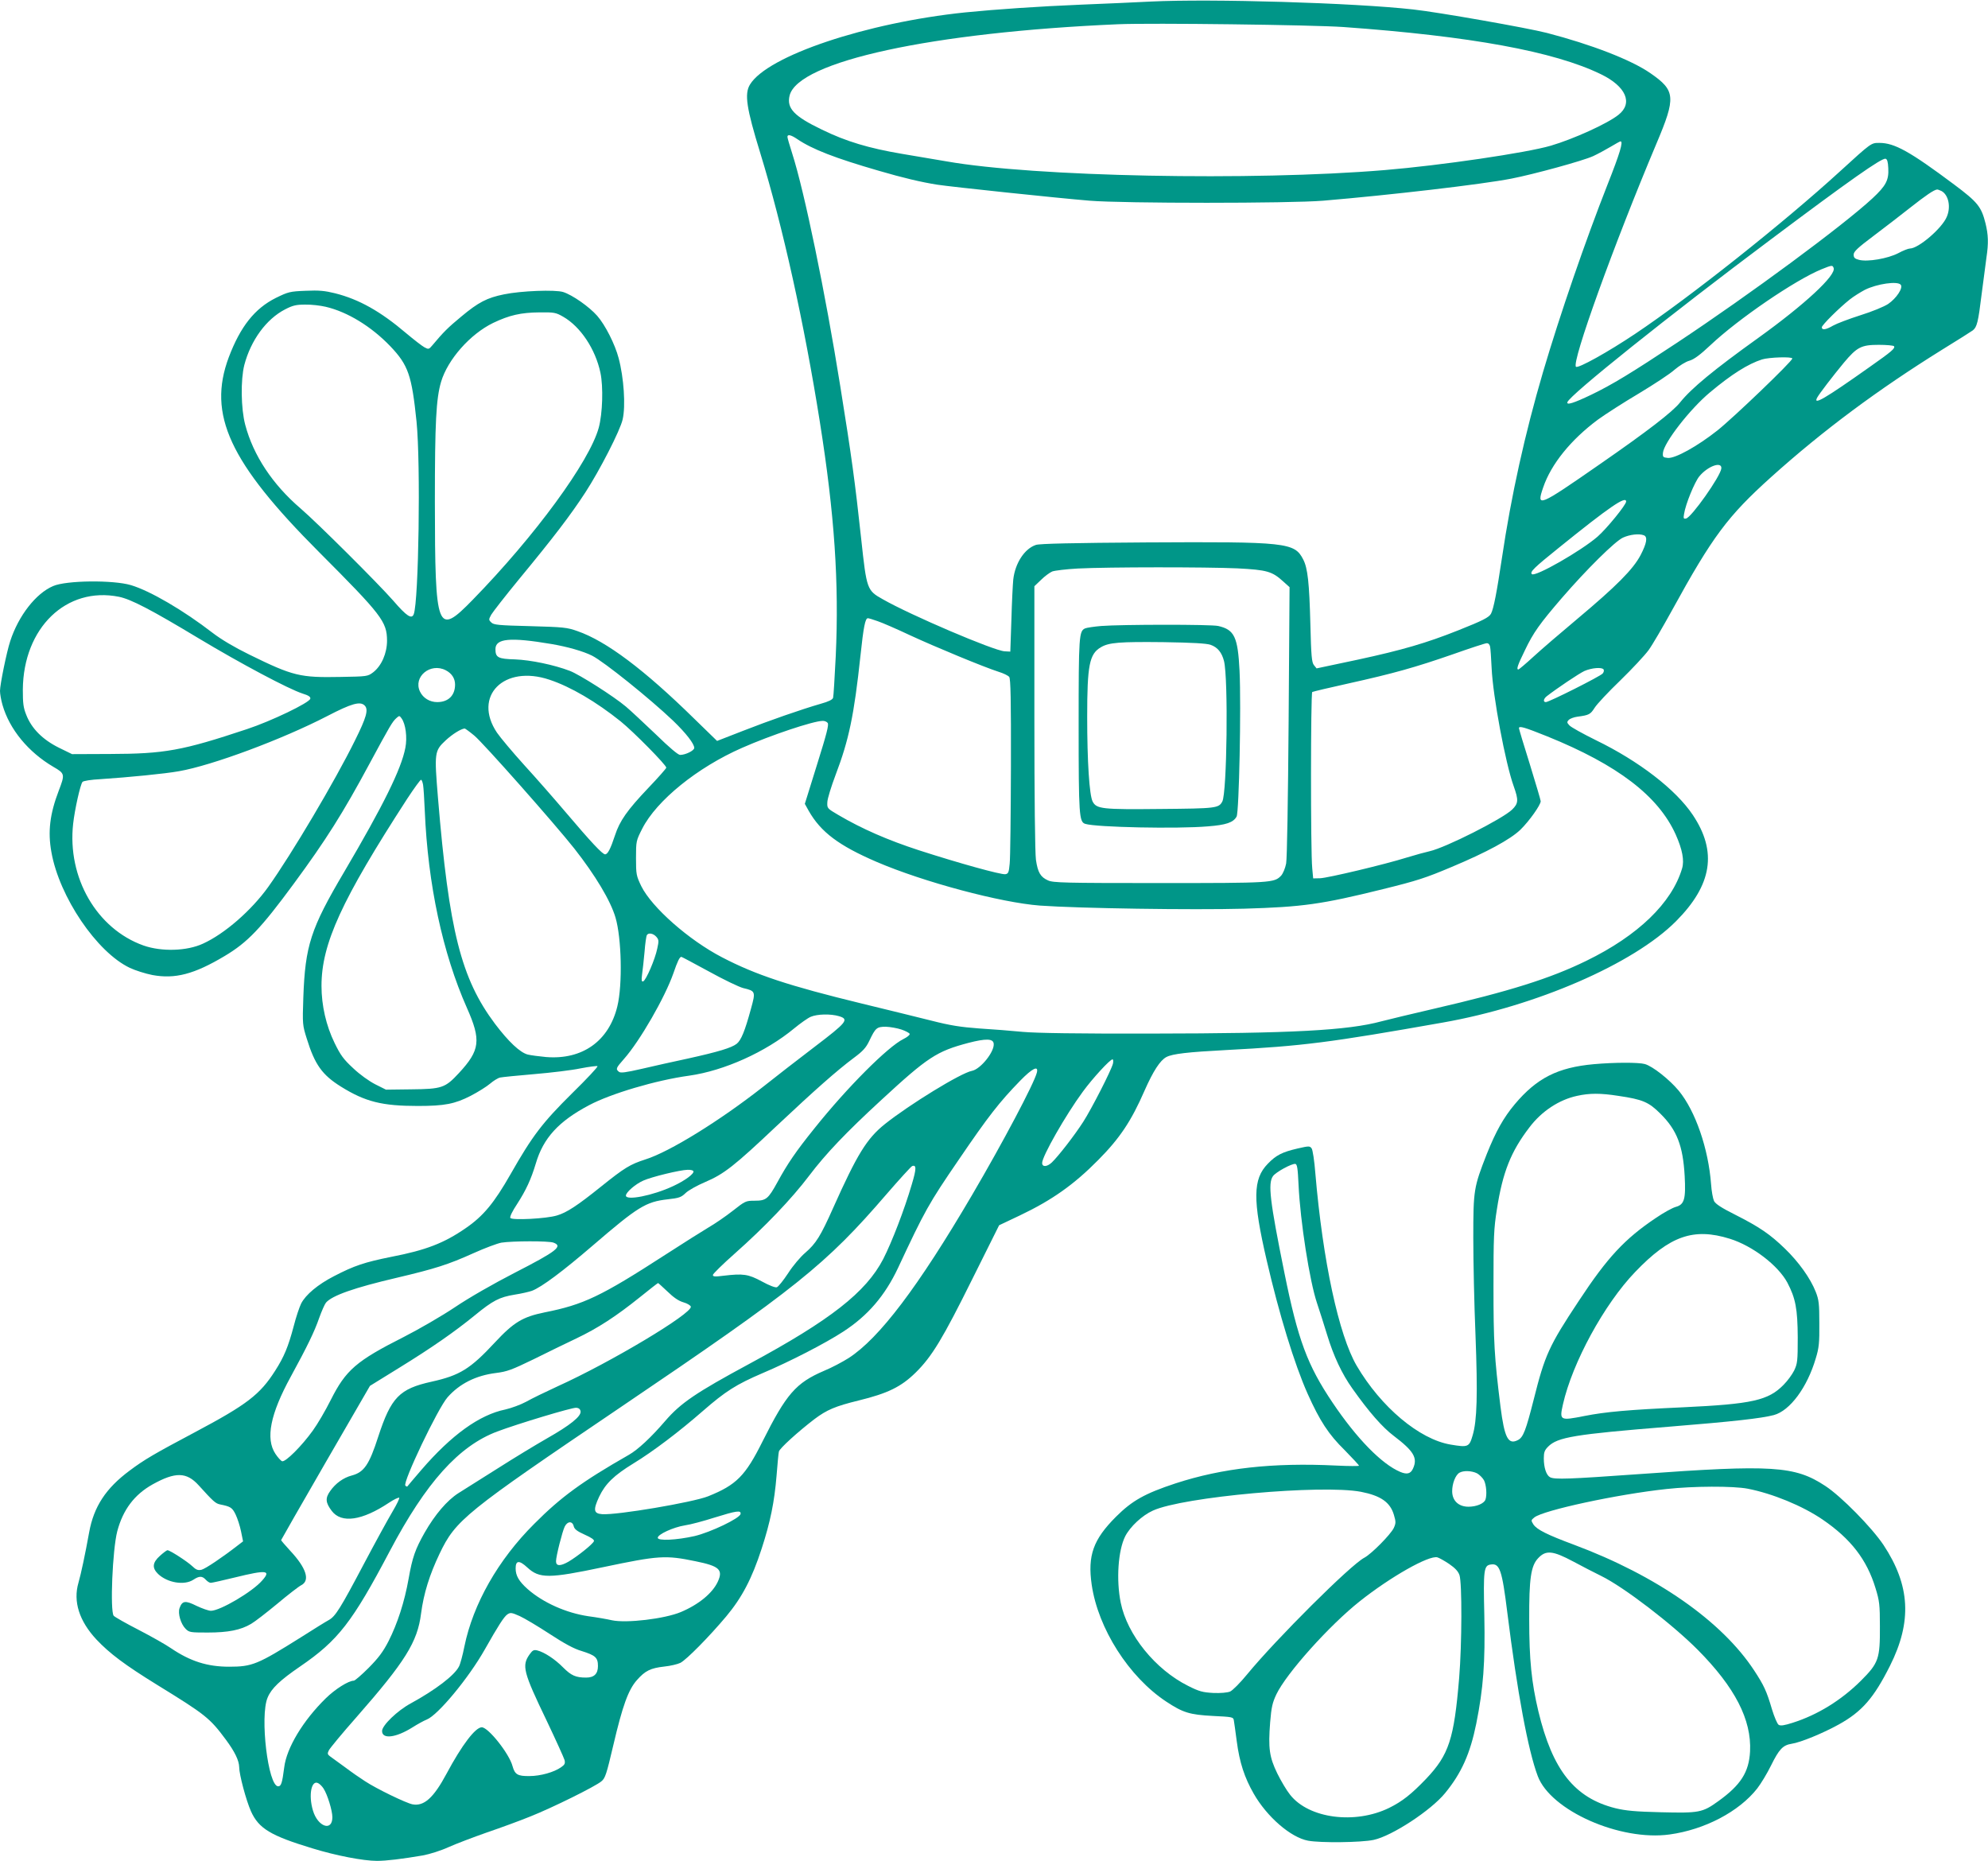
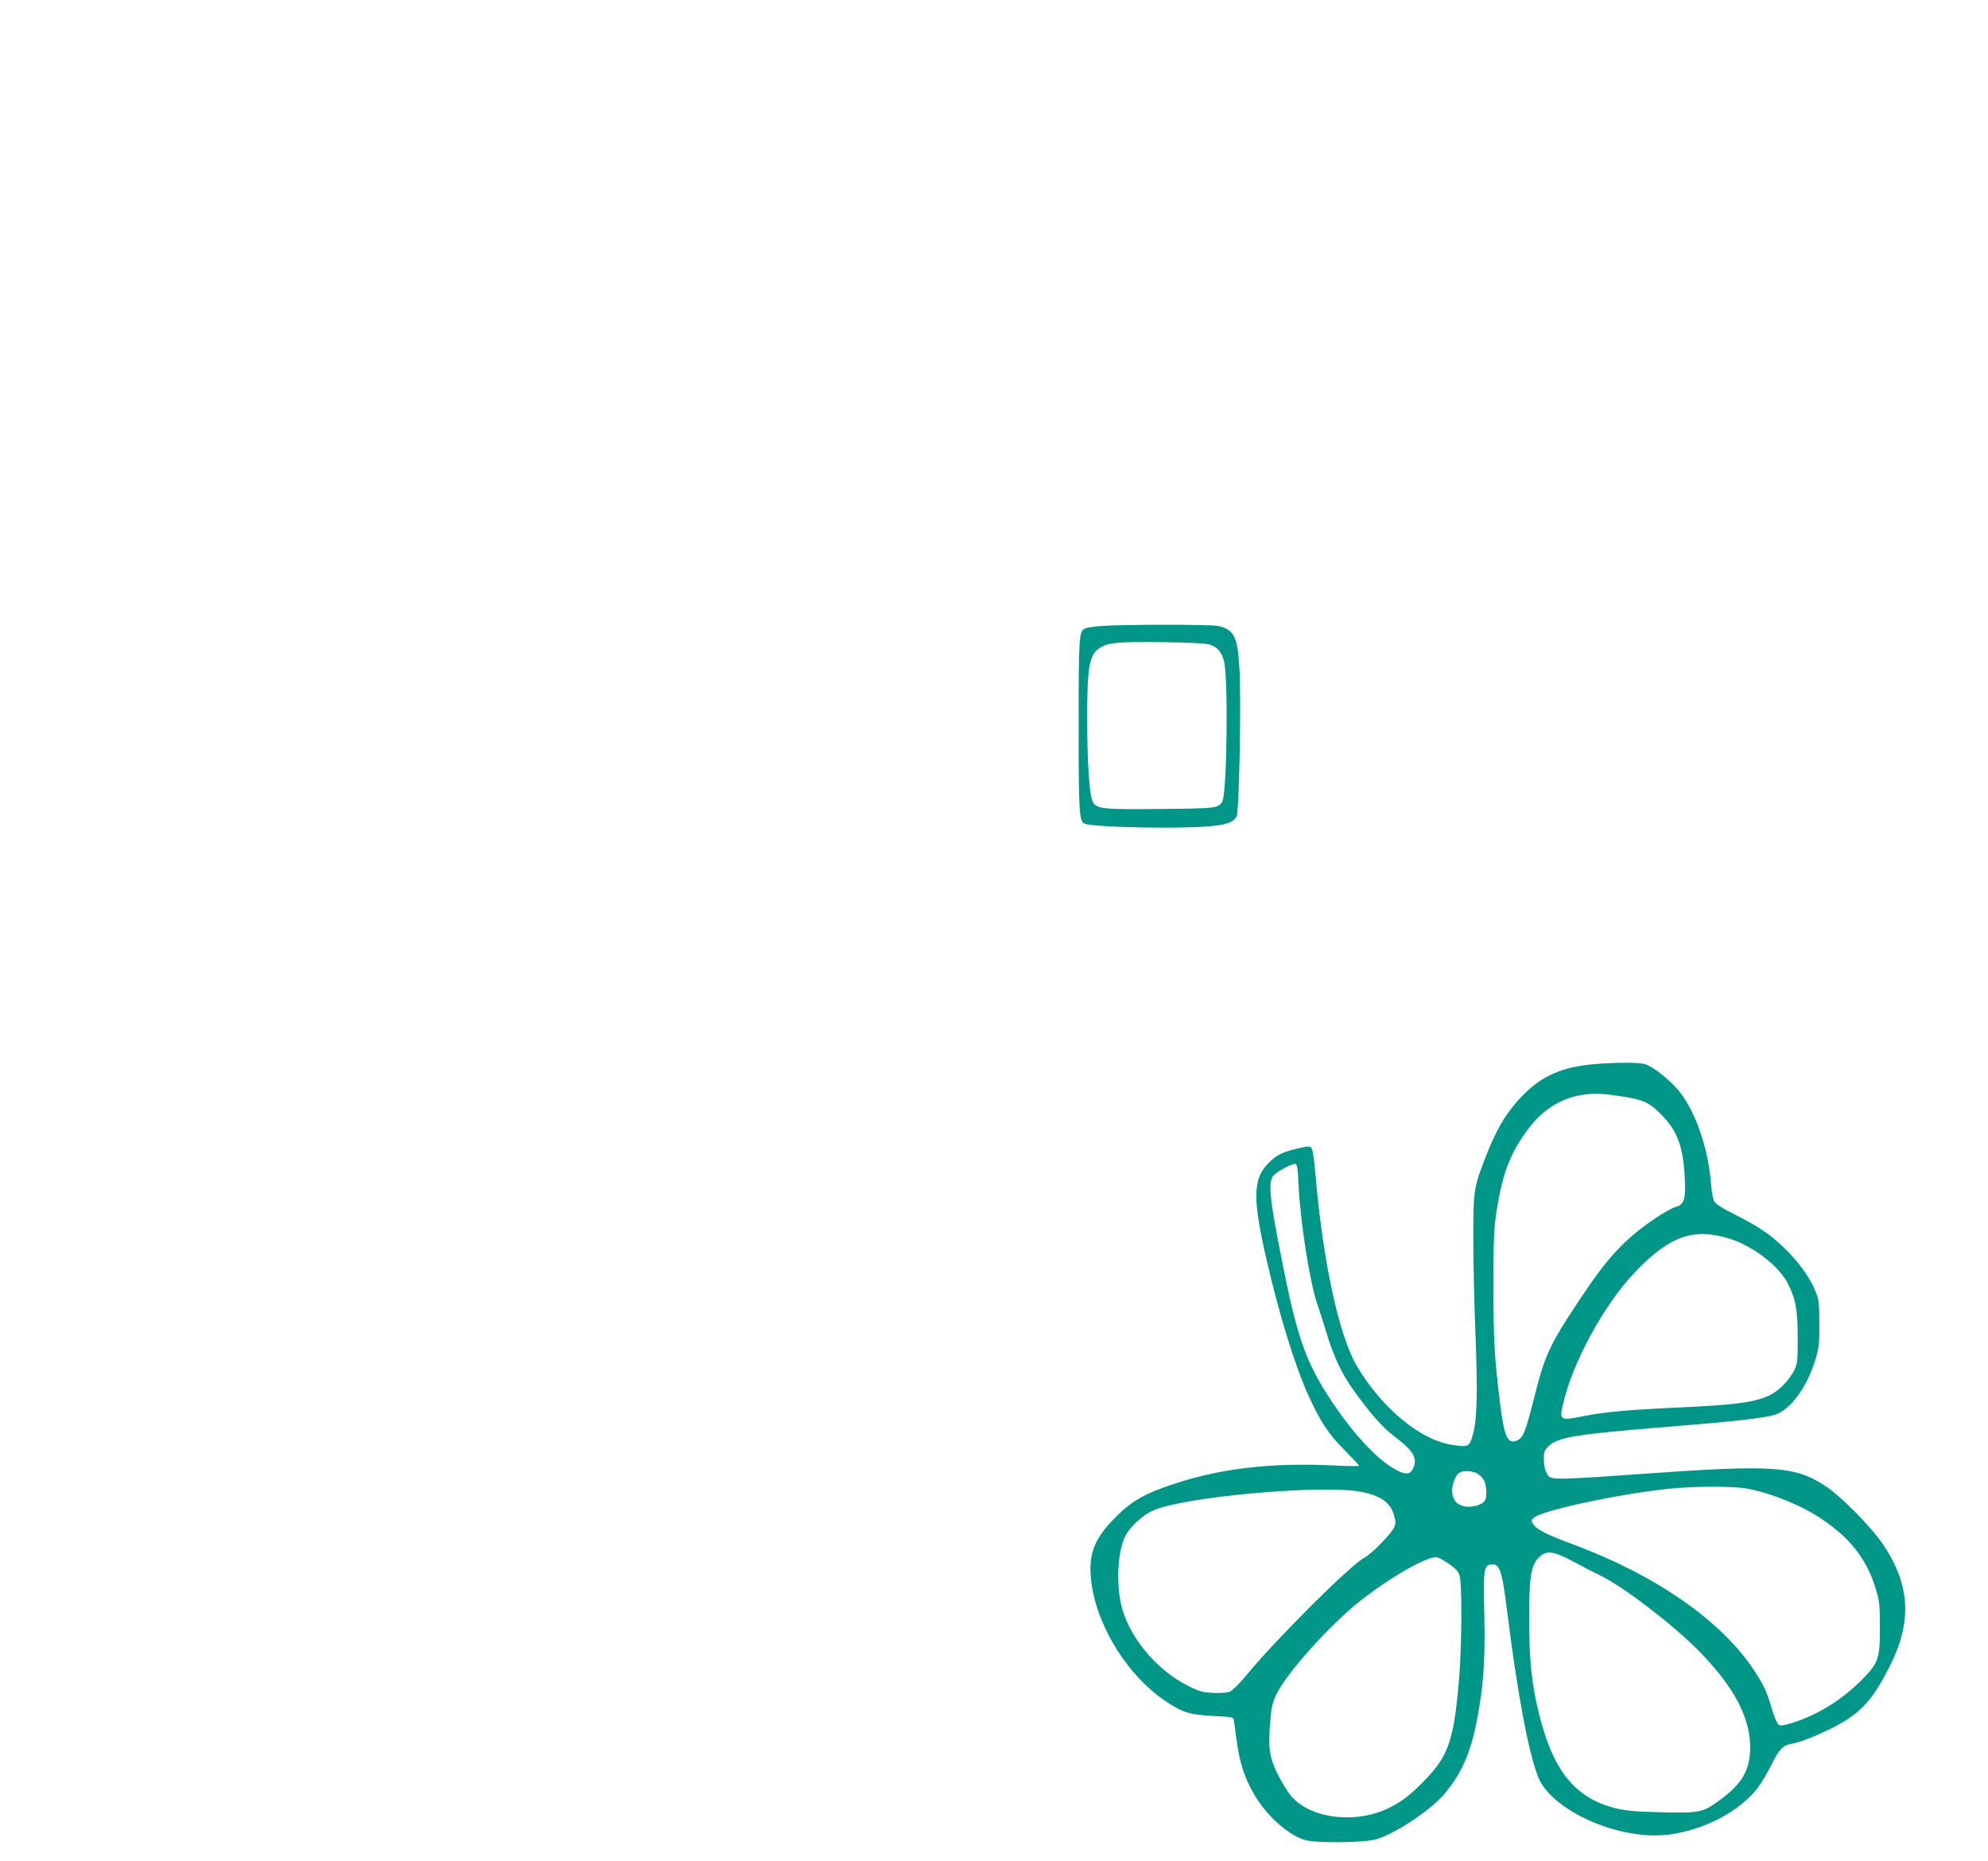
<svg xmlns="http://www.w3.org/2000/svg" version="1.0" width="1280pt" height="1198pt" viewBox="0 0 1280 1198" preserveAspectRatio="xMidYMid meet">
  <g transform="translate(0,1198) scale(0.1,-0.1)" fill="#009688" stroke="none">
-     <path d="M7410 11970 c-96 -5 -299 -14 -450 -20 -268 -11 -548 -30 -747 -50 -635 -66 -1271 -279 -1384 -464 -37 -60 -23 -152 66 -441 145 -472 284 -1101 384 -1733 94 -593 124 -1031 102 -1507 -7 -137 -14 -258 -17 -267 -3 -12 -30 -25 -77 -38 -128 -37 -332 -108 -503 -175 l-167 -65 -146 142 c-323 317 -568 501 -753 565 -67 24 -91 26 -305 32 -203 5 -235 8 -250 24 -17 16 -17 19 0 50 10 17 90 120 178 227 223 270 333 414 428 560 90 138 225 400 240 470 20 86 8 268 -26 395 -23 88 -86 213 -138 272 -51 58 -159 134 -219 153 -51 16 -270 8 -381 -15 -109 -22 -165 -51 -275 -143 -86 -71 -115 -100 -187 -186 -21 -25 -24 -26 -50 -12 -15 8 -68 49 -118 91 -166 141 -303 218 -458 257 -65 16 -102 20 -189 16 -102 -4 -112 -7 -192 -46 -136 -68 -228 -184 -303 -382 -138 -369 4 -676 581 -1254 405 -406 437 -448 438 -570 0 -81 -35 -162 -89 -204 -36 -27 -38 -27 -211 -30 -260 -5 -304 5 -587 144 -96 47 -180 97 -235 139 -189 146 -403 271 -527 308 -114 34 -417 31 -501 -6 -111 -47 -223 -191 -276 -354 -23 -69 -66 -280 -66 -321 0 -19 7 -59 16 -90 45 -157 166 -304 328 -399 74 -43 75 -47 34 -154 -57 -149 -71 -263 -47 -395 51 -288 292 -644 505 -745 34 -16 99 -37 145 -46 146 -27 269 5 465 122 148 88 233 177 445 465 207 281 317 455 489 775 131 243 146 268 171 291 20 18 21 18 34 0 27 -36 38 -124 25 -190 -26 -137 -143 -373 -395 -801 -215 -364 -250 -473 -262 -806 -6 -174 -5 -179 22 -265 52 -168 99 -234 221 -310 156 -97 264 -124 494 -124 173 0 238 13 340 65 48 25 104 60 126 79 21 18 50 36 64 39 14 3 113 13 220 22 107 9 241 25 298 37 57 11 106 17 109 14 4 -4 -69 -82 -163 -174 -192 -190 -256 -274 -396 -520 -106 -186 -176 -271 -290 -349 -139 -96 -255 -141 -477 -184 -174 -35 -240 -57 -371 -125 -103 -53 -182 -119 -211 -176 -11 -22 -33 -87 -48 -146 -35 -132 -62 -197 -119 -286 -98 -154 -181 -218 -518 -397 -258 -137 -324 -175 -420 -247 -152 -113 -230 -231 -260 -397 -26 -143 -52 -266 -69 -325 -35 -120 5 -246 116 -365 85 -90 182 -163 391 -292 312 -192 339 -213 444 -355 56 -76 83 -132 84 -174 0 -48 45 -216 76 -285 50 -111 127 -157 394 -238 152 -47 330 -81 417 -81 60 0 160 12 295 35 44 8 117 31 165 53 49 22 160 64 248 95 88 30 214 76 280 103 141 56 418 193 457 226 25 20 33 46 77 233 59 252 96 356 152 419 53 60 87 77 176 87 39 4 86 15 104 24 40 21 185 168 295 299 101 121 165 242 228 436 56 172 82 300 96 470 6 74 12 144 15 155 4 20 122 127 229 209 80 60 134 83 285 120 188 46 273 88 366 179 106 104 176 221 367 606 l171 343 133 63 c208 99 349 199 505 357 139 140 213 251 298 446 56 127 101 196 141 217 40 21 139 32 385 45 495 26 665 48 1395 177 602 106 1228 378 1501 652 233 234 267 448 108 685 -109 163 -346 346 -624 481 -83 41 -159 83 -170 95 -17 18 -17 22 -4 36 9 8 33 17 55 20 76 10 84 15 111 57 14 23 89 103 166 177 76 74 158 162 182 195 24 33 91 148 150 255 261 476 359 607 639 859 336 302 688 563 1101 820 99 61 188 117 197 124 27 21 35 53 57 233 12 93 26 199 31 236 14 94 12 146 -6 220 -27 108 -51 137 -202 250 -285 213 -384 268 -481 268 -54 0 -50 3 -256 -185 -359 -328 -961 -806 -1315 -1043 -176 -118 -370 -226 -383 -213 -29 29 242 781 518 1436 127 300 123 342 -39 454 -124 86 -381 185 -666 259 -123 32 -703 134 -860 151 -383 43 -1301 70 -1690 51z m1240 -164 c820 -59 1356 -157 1658 -304 161 -78 208 -186 113 -261 -71 -57 -290 -156 -436 -199 -157 -46 -708 -127 -1070 -157 -854 -71 -2258 -43 -2820 56 -60 10 -191 32 -290 49 -211 36 -357 79 -514 156 -179 86 -227 137 -207 219 55 220 916 407 2116 459 212 9 1250 -4 1450 -18z m-3516 -722 c96 -65 243 -122 523 -203 157 -46 276 -74 378 -90 91 -14 773 -86 980 -103 219 -18 1291 -18 1505 0 428 36 1022 105 1211 142 144 28 462 115 527 145 30 14 80 41 112 60 32 19 60 35 64 35 19 0 -4 -77 -84 -279 -142 -361 -305 -833 -415 -1206 -116 -395 -205 -795 -265 -1200 -33 -220 -53 -323 -70 -356 -13 -24 -55 -45 -211 -107 -206 -82 -361 -127 -643 -188 l-269 -57 -17 21 c-14 17 -18 57 -23 264 -7 266 -17 360 -46 416 -56 110 -107 115 -1011 110 -473 -3 -686 -8 -710 -16 -73 -24 -134 -117 -146 -223 -3 -30 -9 -146 -12 -259 l-7 -205 -37 2 c-69 4 -608 234 -784 335 -102 57 -104 63 -139 388 -40 369 -61 525 -135 985 -96 601 -231 1253 -309 1496 -17 53 -31 101 -31 108 0 18 23 13 64 -15z m7024 -187 c4 -77 -15 -113 -102 -194 -190 -176 -790 -619 -1256 -928 -296 -196 -421 -272 -554 -336 -115 -55 -161 -69 -154 -48 14 45 651 555 1313 1050 503 377 709 522 735 517 11 -2 16 -19 18 -61z m343 -147 c45 -25 61 -102 34 -165 -30 -74 -183 -205 -238 -205 -10 0 -44 -13 -75 -30 -68 -35 -197 -57 -252 -43 -28 7 -35 14 -35 34 0 19 25 43 129 121 70 53 176 134 235 181 99 78 154 116 174 117 5 0 17 -5 28 -10z m-695 -495 c18 -46 -184 -234 -486 -451 -286 -205 -430 -324 -502 -414 -49 -62 -212 -187 -518 -399 -396 -275 -409 -280 -364 -149 51 150 178 307 353 437 47 34 165 110 263 168 98 59 202 127 230 153 30 25 72 52 96 58 30 9 68 37 135 100 179 169 544 418 714 488 69 28 72 28 79 9z m432 -108 c17 -20 -27 -87 -81 -124 -28 -18 -103 -49 -180 -73 -72 -23 -151 -53 -174 -66 -46 -27 -73 -31 -73 -11 0 14 112 125 180 179 25 20 69 47 97 62 78 39 211 58 231 33z m-10141 -142 c141 -33 294 -127 416 -254 116 -122 138 -186 169 -486 27 -270 14 -1155 -18 -1239 -13 -34 -45 -14 -132 87 -101 115 -490 502 -596 593 -181 155 -305 342 -357 539 -28 105 -30 291 -6 385 42 160 142 296 262 358 50 26 72 31 130 31 39 1 98 -6 132 -14z m1529 -64 c112 -64 208 -209 240 -361 19 -90 14 -262 -11 -354 -60 -218 -409 -695 -811 -1107 -231 -237 -243 -205 -244 631 0 513 8 663 40 772 43 144 187 307 335 379 105 50 178 67 300 68 93 1 104 -1 151 -28z m8569 -190 c8 -14 -14 -33 -159 -135 -287 -203 -364 -248 -336 -196 14 26 101 139 172 225 85 101 112 115 225 115 50 0 94 -4 98 -9z m-655 -79 c0 -18 -380 -382 -482 -463 -129 -102 -273 -182 -320 -177 -30 3 -33 6 -31 32 5 65 174 283 304 391 140 117 244 182 334 211 45 14 195 19 195 6z m-457 -708 c-5 -50 -193 -316 -227 -322 -16 -4 -18 1 -13 29 10 65 68 205 98 242 55 67 147 99 142 51z m-613 -213 c0 -21 -124 -173 -183 -225 -104 -91 -404 -263 -424 -242 -14 14 15 42 173 169 328 265 434 337 434 298z m114 -217 c26 -10 19 -51 -21 -128 -48 -91 -154 -198 -408 -411 -104 -87 -231 -196 -281 -242 -50 -46 -94 -83 -98 -83 -14 0 -4 29 43 125 54 113 95 170 237 335 160 185 343 366 394 389 44 20 103 27 134 15z m-2617 -213 c191 -10 224 -19 297 -86 l39 -35 -6 -863 c-4 -510 -10 -884 -16 -916 -6 -31 -20 -64 -32 -78 -45 -47 -60 -48 -784 -48 -613 0 -684 2 -717 17 -49 22 -66 51 -78 133 -6 43 -10 402 -10 915 l0 846 43 41 c23 23 56 47 72 54 17 6 91 15 165 19 196 10 826 10 1027 1z m-7201 -183 c78 -16 207 -83 514 -268 268 -161 578 -326 668 -355 39 -12 52 -21 50 -33 -5 -26 -253 -145 -408 -196 -417 -139 -531 -159 -881 -160 l-245 -1 -86 42 c-104 52 -175 123 -209 211 -19 47 -22 75 -22 162 3 398 280 666 619 598z m4885 -157 c30 -10 124 -51 209 -91 162 -75 476 -205 570 -235 30 -9 61 -24 68 -33 9 -12 12 -142 11 -576 -1 -309 -4 -590 -8 -626 -5 -57 -9 -65 -28 -68 -28 -4 -296 70 -556 154 -200 65 -367 138 -517 226 -75 44 -75 44 -73 85 1 22 25 100 53 174 86 226 119 384 160 766 20 189 31 243 48 243 5 0 33 -8 63 -19z m-2101 -147 c106 -18 206 -47 262 -75 77 -39 373 -277 522 -419 82 -79 136 -148 136 -175 0 -17 -56 -45 -91 -45 -13 0 -69 47 -157 133 -76 72 -162 153 -192 178 -78 66 -300 207 -361 230 -102 39 -252 70 -353 74 -109 3 -126 12 -126 66 0 69 94 78 360 33z m6044 -16 c3 -13 7 -75 10 -138 8 -182 89 -614 142 -761 32 -90 31 -111 -10 -151 -62 -60 -428 -245 -531 -268 -27 -6 -93 -24 -145 -40 -147 -46 -510 -132 -560 -134 l-45 -1 -6 65 c-11 107 -10 1128 0 1135 6 3 110 28 233 55 293 65 431 104 673 188 110 39 208 71 217 71 11 1 19 -8 22 -21z m-6724 -153 c39 -20 60 -53 60 -92 0 -70 -43 -113 -115 -113 -48 0 -91 26 -111 68 -45 95 67 188 166 137z m7455 5 c4 -6 1 -18 -6 -26 -15 -18 -345 -184 -366 -184 -18 0 -16 20 5 37 64 50 207 146 243 163 48 21 114 26 124 10z m-6787 -66 c136 -45 301 -142 458 -268 83 -67 294 -281 294 -298 0 -5 -52 -64 -116 -131 -136 -143 -184 -212 -214 -304 -29 -88 -47 -123 -64 -123 -17 0 -91 79 -253 270 -72 85 -193 223 -268 305 -75 83 -153 176 -175 208 -158 235 44 440 338 341z m-1190 -166 c26 -26 11 -77 -62 -224 -128 -260 -409 -734 -559 -944 -108 -151 -281 -302 -420 -365 -103 -48 -266 -53 -383 -12 -301 107 -492 437 -453 784 10 91 46 252 60 269 5 7 57 15 117 18 181 12 416 35 504 51 214 37 667 206 955 355 156 81 212 97 241 68z m2981 -112 c9 -11 -6 -69 -68 -267 l-79 -254 25 -45 c78 -137 194 -224 438 -329 303 -130 799 -262 1051 -281 250 -18 983 -29 1314 -20 377 11 499 28 895 126 219 54 274 72 440 142 227 95 380 178 445 241 57 56 130 159 130 183 0 7 -32 114 -70 238 -39 123 -70 228 -70 232 0 17 36 6 183 -53 452 -183 714 -383 826 -631 43 -96 57 -168 41 -220 -66 -221 -283 -431 -615 -593 -235 -115 -497 -197 -986 -310 -134 -31 -284 -67 -334 -80 -217 -59 -577 -78 -1480 -79 -478 -1 -741 3 -830 11 -71 7 -198 17 -281 22 -120 9 -185 19 -310 51 -88 22 -287 71 -444 109 -473 115 -684 185 -901 298 -214 111 -452 321 -520 458 -32 67 -34 75 -34 181 0 109 1 112 40 189 92 181 354 394 644 521 184 81 456 172 517 173 12 1 27 -5 33 -13z m-2276 -81 c55 -44 521 -571 645 -728 135 -172 233 -335 265 -444 39 -132 46 -431 12 -571 -54 -224 -225 -346 -459 -327 -44 4 -97 11 -118 16 -50 13 -124 83 -211 198 -218 291 -296 598 -367 1454 -24 292 -23 303 50 371 43 40 98 74 122 76 3 0 31 -20 61 -45z m-329 -317 c3 -18 8 -94 11 -168 20 -474 115 -916 271 -1268 93 -209 85 -273 -51 -420 -89 -96 -109 -103 -309 -105 l-161 -2 -68 34 c-41 21 -100 63 -143 104 -63 58 -82 85 -120 163 -54 111 -84 240 -84 367 0 271 129 552 552 1205 44 67 84 122 89 122 4 0 10 -15 13 -32z m1501 -978 c17 -19 18 -27 7 -76 -14 -70 -73 -206 -91 -212 -10 -3 -12 6 -7 44 4 27 11 93 16 146 4 54 11 102 15 108 10 17 41 11 60 -10z m339 -224 c94 -52 194 -100 221 -107 80 -19 81 -22 50 -134 -39 -143 -63 -202 -92 -225 -34 -26 -116 -51 -315 -95 -90 -19 -223 -49 -296 -66 -105 -24 -136 -28 -147 -19 -22 18 -19 24 32 82 103 116 265 398 319 553 26 76 40 105 51 105 3 0 83 -43 177 -94z m838 -288 c67 -20 51 -39 -158 -198 -105 -80 -255 -196 -334 -259 -274 -215 -598 -416 -754 -465 -99 -32 -134 -53 -286 -175 -153 -123 -222 -168 -284 -186 -68 -21 -290 -32 -300 -16 -5 7 13 44 43 89 58 90 90 159 121 262 48 163 146 271 343 375 139 74 431 161 644 190 226 32 492 152 676 304 40 33 88 67 107 75 42 18 128 20 182 4z m402 -86 c27 -9 51 -22 53 -28 2 -7 -16 -21 -40 -33 -100 -49 -363 -312 -573 -575 -120 -149 -173 -227 -238 -346 -60 -109 -73 -120 -147 -120 -57 0 -61 -2 -141 -65 -46 -36 -116 -84 -156 -107 -40 -24 -166 -103 -280 -177 -413 -267 -524 -320 -776 -370 -141 -29 -198 -63 -320 -194 -158 -170 -226 -212 -407 -252 -208 -46 -261 -101 -344 -355 -58 -180 -91 -228 -170 -249 -54 -14 -105 -51 -139 -100 -33 -46 -30 -75 10 -128 62 -82 195 -63 369 53 30 20 59 34 65 32 5 -1 -14 -41 -42 -88 -28 -47 -112 -200 -186 -340 -151 -286 -182 -335 -224 -359 -17 -9 -98 -59 -181 -112 -279 -175 -313 -189 -462 -189 -140 0 -250 35 -374 119 -33 23 -127 76 -208 118 -82 42 -154 83 -161 91 -24 31 -8 424 23 544 37 139 110 236 228 302 146 81 218 80 296 -6 95 -105 109 -117 137 -123 69 -14 79 -20 101 -65 12 -25 28 -74 35 -109 l13 -64 -34 -26 c-99 -77 -209 -151 -234 -157 -23 -5 -35 0 -60 24 -32 30 -143 102 -159 102 -4 0 -26 -16 -48 -36 -49 -44 -52 -78 -12 -117 60 -57 169 -75 227 -37 38 25 57 25 80 0 10 -11 24 -20 32 -20 8 0 79 16 157 35 204 50 233 46 174 -20 -63 -73 -271 -195 -330 -195 -15 0 -57 15 -93 32 -72 36 -92 33 -109 -15 -12 -34 8 -102 39 -133 23 -23 31 -24 142 -24 132 0 213 16 280 56 23 13 99 72 168 129 69 58 139 112 155 120 58 30 32 111 -71 221 -32 35 -59 66 -59 69 0 2 129 227 286 499 l286 494 191 118 c206 127 354 230 484 336 117 96 159 117 255 133 46 7 96 19 113 25 63 24 199 126 391 291 292 251 342 282 483 298 73 8 87 13 115 40 17 17 74 49 126 71 122 52 187 103 460 361 247 232 387 356 498 439 58 43 78 65 99 109 40 84 48 91 107 91 28 -1 73 -9 100 -18z m594 -90 c7 -51 -84 -165 -140 -176 -71 -13 -403 -217 -561 -343 -116 -93 -178 -194 -332 -538 -82 -184 -111 -230 -180 -290 -30 -25 -80 -84 -110 -131 -31 -47 -64 -88 -73 -91 -9 -4 -49 11 -96 37 -89 48 -121 52 -248 37 -54 -7 -68 -6 -68 5 0 7 63 69 141 138 194 172 366 352 478 500 109 144 239 280 466 489 299 276 356 313 560 367 112 29 159 28 163 -4z m768 -129 c-10 -42 -139 -294 -192 -376 -56 -87 -160 -221 -202 -261 -31 -29 -62 -30 -62 -3 0 43 151 308 262 459 62 85 175 208 191 208 5 0 6 -12 3 -27z m-490 -58 c-17 -69 -221 -454 -417 -788 -348 -593 -597 -922 -795 -1050 -38 -24 -109 -62 -158 -82 -182 -78 -243 -149 -396 -454 -111 -223 -169 -281 -351 -354 -98 -39 -588 -122 -682 -115 -55 4 -59 27 -19 113 40 83 94 136 221 214 125 76 295 205 445 336 148 129 216 172 386 245 175 74 404 192 519 267 159 103 269 232 353 410 172 368 197 414 391 697 192 282 261 370 396 509 78 80 119 100 107 52z m-805 -719 c-48 -164 -128 -371 -184 -481 -111 -214 -341 -394 -862 -675 -345 -186 -443 -253 -542 -368 -92 -107 -176 -185 -234 -218 -301 -172 -437 -271 -609 -444 -233 -232 -394 -516 -450 -790 -11 -56 -27 -115 -35 -129 -29 -57 -151 -150 -310 -237 -87 -47 -185 -142 -185 -178 0 -54 88 -44 195 23 33 21 75 44 93 51 71 28 269 266 374 452 86 152 123 210 145 225 20 13 27 12 79 -11 31 -14 118 -66 193 -115 95 -62 157 -96 206 -110 89 -28 105 -42 105 -97 0 -50 -25 -74 -76 -74 -67 0 -96 13 -148 65 -53 54 -122 99 -167 110 -22 5 -30 1 -48 -24 -53 -74 -43 -113 110 -431 59 -124 110 -237 114 -251 5 -22 1 -30 -22 -46 -45 -32 -133 -57 -204 -57 -76 -1 -94 10 -109 64 -21 80 -156 250 -198 250 -41 0 -128 -114 -227 -299 -83 -155 -145 -211 -219 -197 -41 8 -230 99 -306 149 -30 19 -89 60 -130 91 -41 30 -84 61 -95 69 -16 12 -18 18 -8 38 6 13 86 110 178 214 314 358 393 484 416 667 17 130 55 251 119 385 104 218 163 265 1165 943 1134 767 1322 918 1713 1372 84 97 158 178 165 181 28 10 28 -17 -2 -117z m-1407 85 c10 -15 -54 -62 -130 -97 -130 -61 -304 -95 -304 -61 0 21 62 75 113 97 54 24 235 68 284 69 17 1 34 -3 37 -8z m-900 -461 c62 -23 21 -55 -252 -195 -134 -69 -290 -158 -382 -220 -85 -57 -234 -143 -330 -192 -307 -155 -373 -213 -470 -405 -34 -68 -86 -157 -116 -198 -71 -99 -177 -205 -198 -197 -8 3 -28 25 -43 48 -64 97 -33 255 99 496 107 196 153 291 183 378 16 44 35 88 44 99 40 46 182 96 456 160 246 58 331 85 493 158 73 33 154 63 180 68 69 11 306 12 336 0z m734 -315 c39 -38 71 -60 102 -69 25 -7 46 -20 48 -28 9 -44 -515 -358 -858 -513 -76 -35 -167 -79 -202 -99 -35 -19 -95 -41 -134 -50 -167 -34 -347 -164 -541 -389 -48 -56 -89 -104 -90 -106 -2 -3 -8 0 -13 5 -19 19 209 498 272 569 77 87 182 140 312 156 71 9 101 20 241 88 88 44 212 104 275 134 139 66 257 143 409 265 63 51 116 92 118 92 2 0 29 -25 61 -55z m-560 -771 c5 -32 -68 -90 -216 -174 -70 -40 -212 -126 -317 -193 -104 -66 -219 -138 -254 -160 -73 -47 -150 -137 -217 -254 -60 -106 -79 -159 -103 -296 -27 -152 -72 -289 -129 -402 -36 -70 -65 -108 -128 -172 -46 -46 -89 -83 -96 -83 -34 0 -120 -54 -181 -114 -146 -143 -252 -319 -267 -444 -13 -102 -20 -122 -39 -122 -65 0 -119 451 -68 571 24 59 80 112 210 201 244 167 335 284 577 743 233 441 444 676 691 769 130 49 484 156 509 153 17 -1 26 -9 28 -23z m1030 -661 c-5 -28 -194 -118 -296 -142 -115 -26 -237 -32 -237 -11 0 22 100 68 175 80 36 5 121 28 190 50 142 44 173 49 168 23z m-1074 -79 c5 -19 22 -32 71 -54 43 -19 63 -33 59 -42 -8 -20 -108 -99 -164 -132 -53 -30 -80 -29 -80 3 0 32 41 193 56 223 18 36 50 37 58 2z m784 -225 c153 -31 179 -54 144 -131 -34 -74 -122 -147 -238 -196 -105 -44 -351 -73 -444 -53 -30 7 -99 19 -152 26 -142 21 -291 87 -391 175 -56 50 -77 86 -77 133 0 52 23 54 75 6 78 -72 138 -72 489 2 357 75 401 78 594 38z m-2395 -1463 c25 -38 57 -142 57 -185 0 -94 -94 -62 -125 43 -30 99 -10 200 34 176 10 -5 25 -20 34 -34z" />
    <path d="M7090 7950 c-47 -4 -92 -11 -102 -15 -41 -17 -43 -44 -43 -625 0 -580 3 -622 43 -634 69 -22 593 -33 789 -16 118 9 164 25 185 63 16 29 30 710 19 938 -11 219 -33 265 -137 289 -46 11 -629 10 -754 0z m704 -121 c46 -16 73 -50 87 -105 28 -114 19 -849 -11 -904 -23 -43 -40 -45 -396 -48 -379 -4 -414 0 -439 48 -21 41 -35 257 -35 545 0 332 14 405 88 448 52 31 120 36 402 33 190 -3 276 -8 304 -17z" />
    <path d="M10262 5129 c-232 -21 -367 -89 -509 -258 -72 -86 -121 -173 -180 -320 -84 -215 -87 -230 -87 -541 0 -151 6 -430 14 -620 15 -392 10 -555 -18 -650 -22 -76 -29 -79 -142 -60 -202 34 -449 242 -605 508 -115 197 -218 674 -266 1239 -6 79 -17 151 -24 160 -12 16 -17 16 -91 -1 -99 -23 -138 -43 -191 -98 -97 -99 -98 -231 -7 -623 80 -346 178 -666 263 -857 79 -176 135 -262 239 -364 50 -51 92 -96 92 -100 0 -3 -66 -3 -147 1 -407 20 -732 -16 -1035 -115 -197 -65 -279 -111 -383 -215 -146 -146 -183 -249 -156 -437 41 -282 239 -593 479 -752 109 -72 151 -85 302 -93 122 -6 131 -7 134 -27 2 -12 11 -73 19 -136 18 -137 50 -234 109 -337 85 -149 238 -282 350 -303 79 -15 342 -12 422 5 118 25 370 190 461 302 105 128 161 254 200 446 46 230 58 393 52 697 -7 296 -3 322 42 328 57 9 72 -35 106 -309 64 -513 134 -889 196 -1053 83 -222 530 -420 849 -376 226 31 447 147 564 296 24 31 64 97 89 148 52 105 76 131 133 140 56 8 202 68 303 124 150 83 226 171 330 378 143 285 130 518 -42 778 -75 112 -272 313 -375 380 -196 129 -339 138 -1197 76 -450 -32 -546 -36 -575 -20 -24 13 -40 62 -40 121 0 39 5 53 28 76 61 61 170 79 777 128 420 34 596 54 676 75 104 28 215 178 270 365 21 68 24 101 23 225 0 127 -3 152 -23 203 -34 87 -110 193 -198 278 -96 93 -163 139 -321 219 -88 44 -126 69 -136 88 -7 15 -16 63 -19 108 -17 229 -101 472 -208 602 -60 72 -168 158 -219 172 -40 11 -193 11 -328 -1z m158 -204 c157 -23 196 -40 271 -115 106 -105 145 -206 156 -401 8 -149 -2 -184 -58 -199 -21 -6 -78 -37 -126 -70 -202 -135 -314 -256 -497 -534 -193 -291 -219 -349 -291 -636 -50 -197 -67 -242 -100 -260 -64 -34 -88 11 -114 215 -40 321 -45 417 -45 775 0 316 2 370 22 495 37 238 90 372 210 528 78 103 190 177 306 202 81 18 151 18 266 0z m-2059 -575 c11 -233 71 -618 119 -760 16 -47 45 -139 65 -204 41 -135 95 -251 163 -346 107 -151 193 -249 266 -304 129 -98 155 -142 124 -210 -15 -34 -39 -40 -82 -22 -119 50 -280 214 -436 446 -163 242 -223 405 -310 835 -94 464 -107 576 -74 623 18 26 121 82 144 79 12 -2 16 -28 21 -137z m2777 -345 c147 -46 310 -171 370 -282 53 -101 66 -169 67 -353 0 -153 -2 -168 -23 -213 -13 -26 -43 -67 -67 -91 -99 -102 -203 -125 -650 -146 -351 -16 -498 -29 -634 -56 -157 -31 -161 -29 -138 74 61 270 266 646 465 853 223 233 376 287 610 214z m-1628 -1510 c16 -9 36 -29 45 -45 15 -30 20 -95 9 -125 -10 -25 -58 -45 -109 -45 -64 0 -105 39 -105 100 0 49 21 104 47 119 26 15 79 13 113 -4z m1743 -99 c159 -31 352 -110 481 -198 182 -124 286 -258 342 -443 25 -81 28 -106 28 -245 1 -210 -8 -236 -123 -351 -126 -125 -278 -219 -439 -270 -54 -17 -77 -21 -90 -13 -9 6 -28 51 -43 100 -35 119 -52 154 -114 249 -209 319 -630 612 -1160 810 -175 65 -240 98 -262 131 -16 26 -16 27 6 45 57 46 534 149 851 183 172 19 429 20 523 2z m-2490 -20 c127 -25 188 -67 212 -149 13 -44 13 -53 -1 -84 -21 -43 -144 -167 -189 -191 -87 -44 -571 -527 -755 -751 -45 -55 -94 -104 -110 -111 -18 -7 -61 -11 -108 -9 -68 4 -90 9 -163 46 -210 105 -391 328 -433 535 -30 147 -17 337 29 428 32 62 109 134 178 165 194 89 1087 169 1340 121z m1367 -449 c52 -28 133 -70 180 -93 145 -71 457 -310 621 -475 240 -242 347 -450 337 -654 -7 -134 -60 -217 -205 -321 -101 -73 -123 -77 -367 -71 -168 4 -228 10 -295 26 -263 66 -405 245 -496 624 -44 185 -59 332 -59 592 -1 262 11 344 57 393 50 54 94 50 227 -21z m-800 -15 c39 -27 58 -47 67 -72 17 -51 16 -442 -2 -662 -33 -395 -66 -495 -213 -650 -95 -99 -153 -145 -238 -187 -219 -107 -516 -69 -637 84 -22 27 -59 89 -83 138 -51 105 -59 161 -46 329 8 98 15 127 40 180 65 136 342 445 538 600 198 157 445 297 499 282 11 -3 45 -22 75 -42z" />
  </g>
</svg>